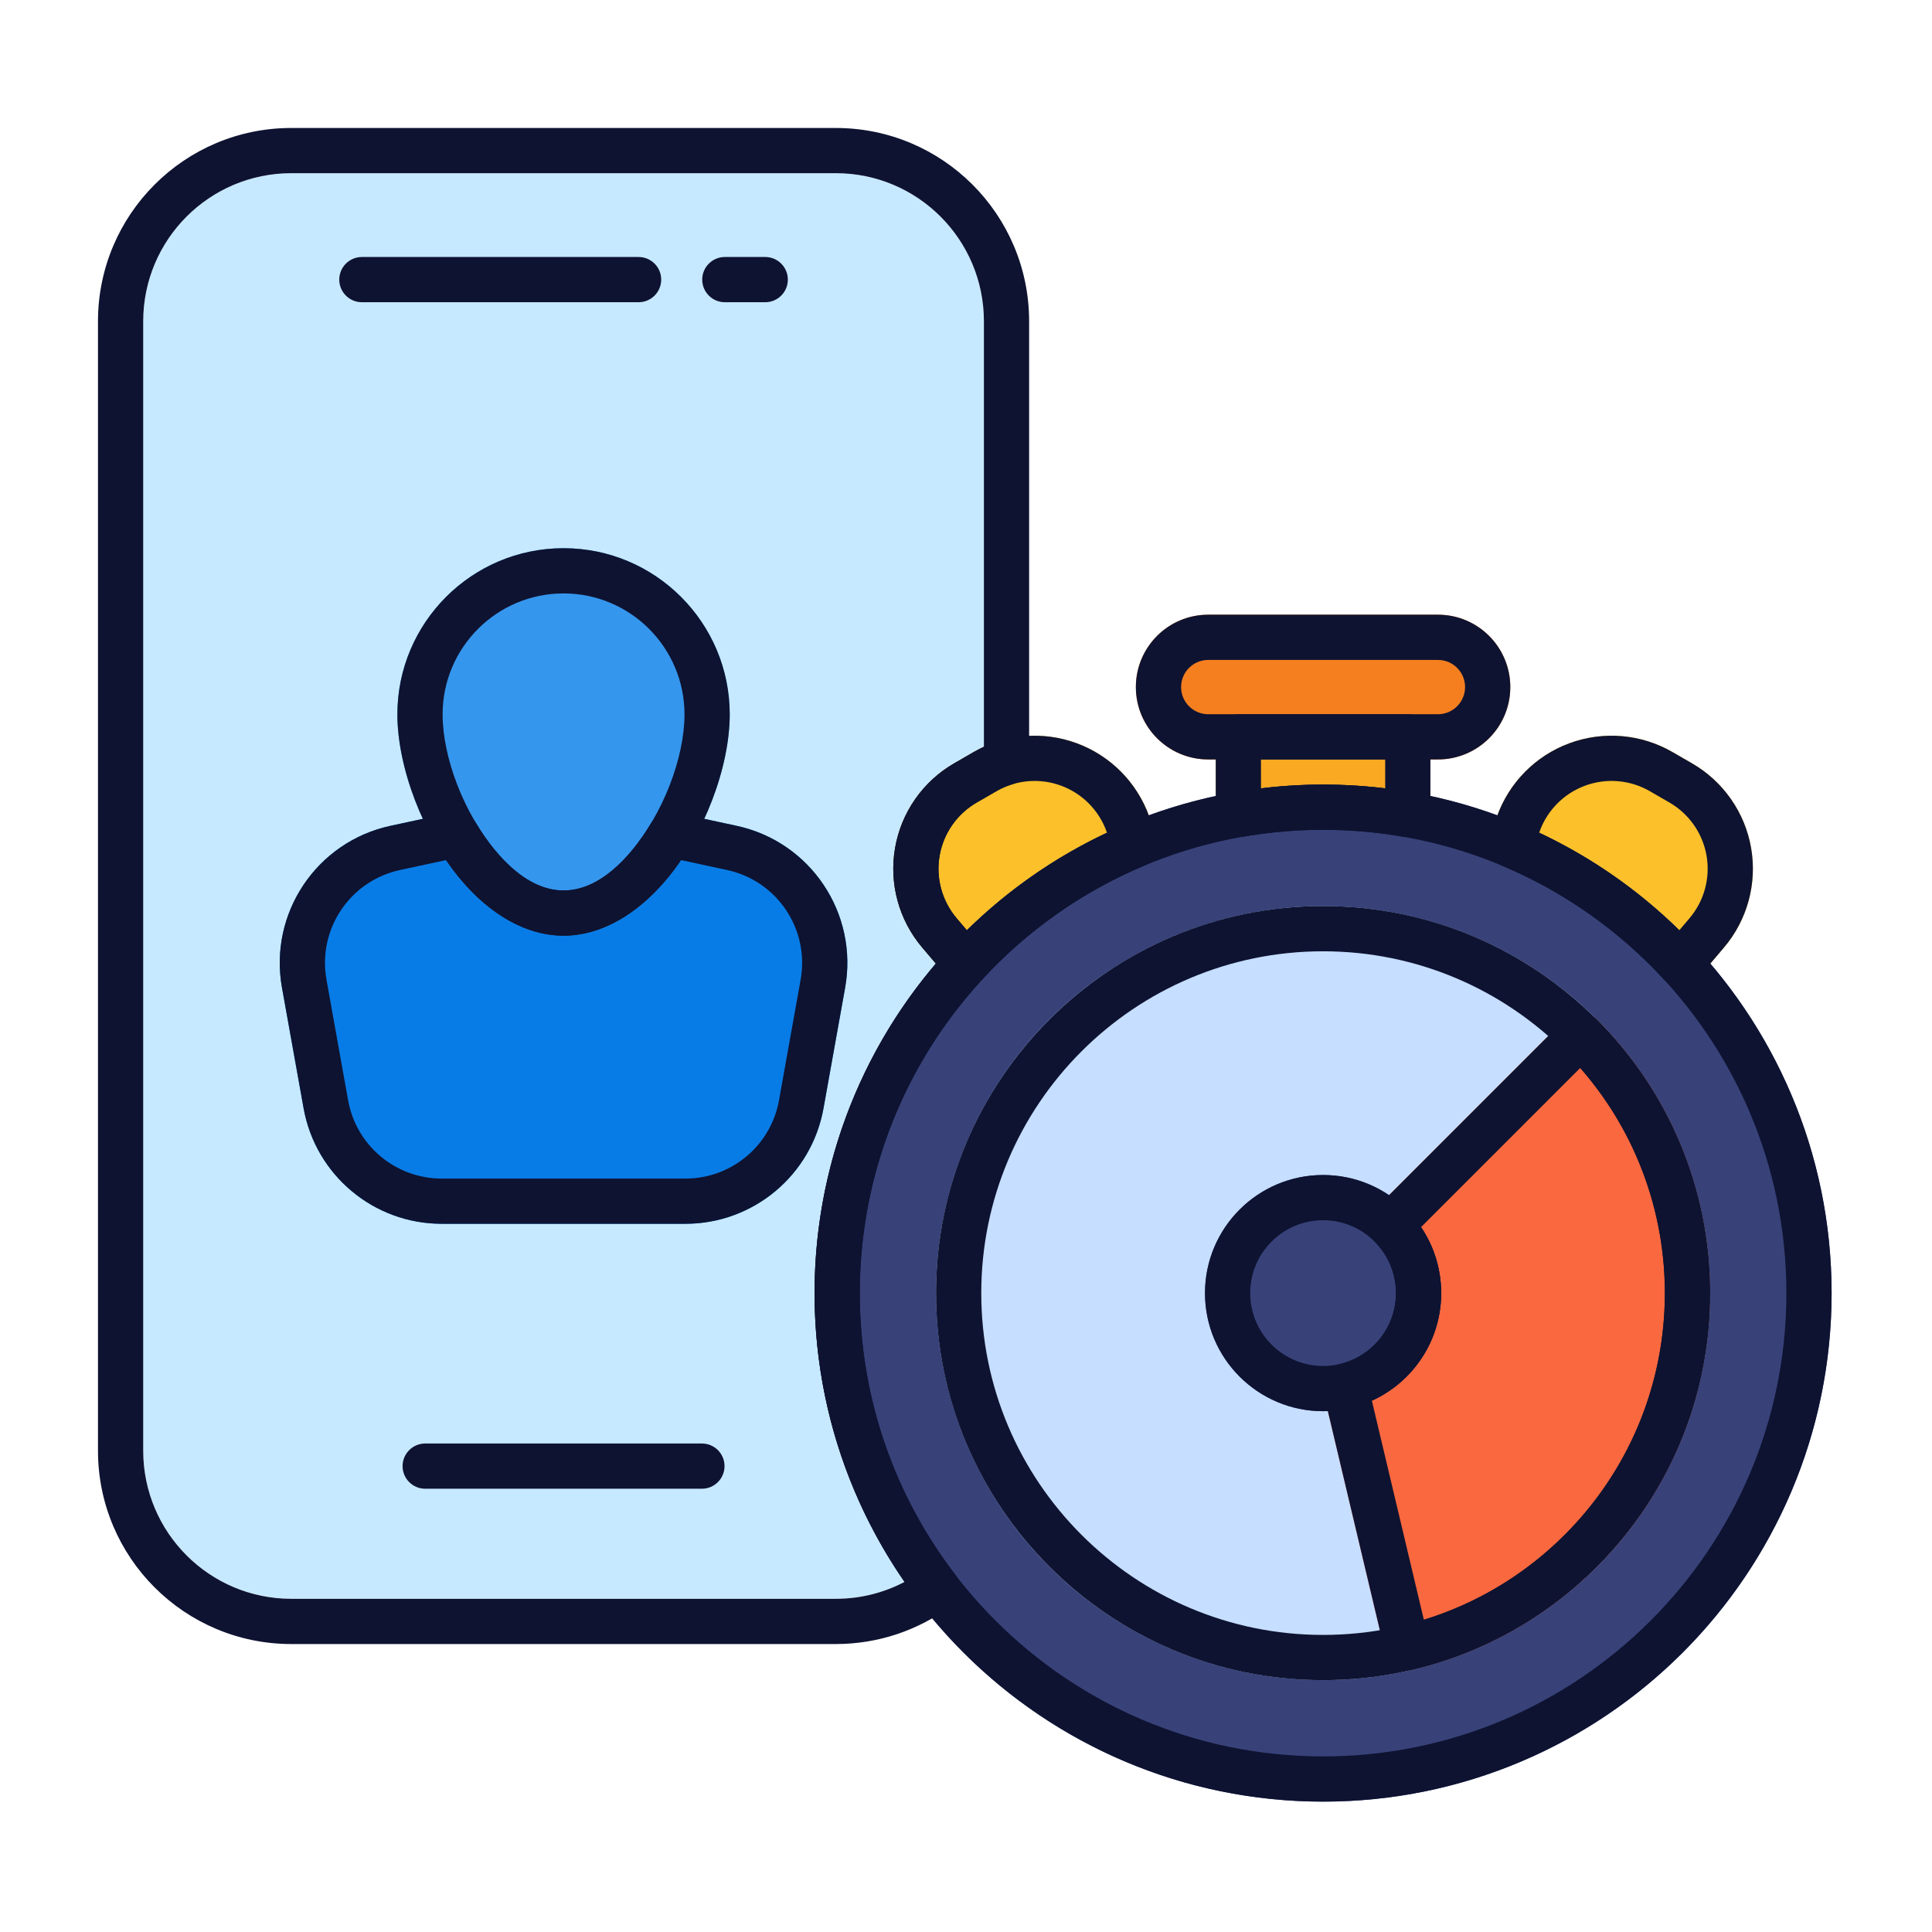
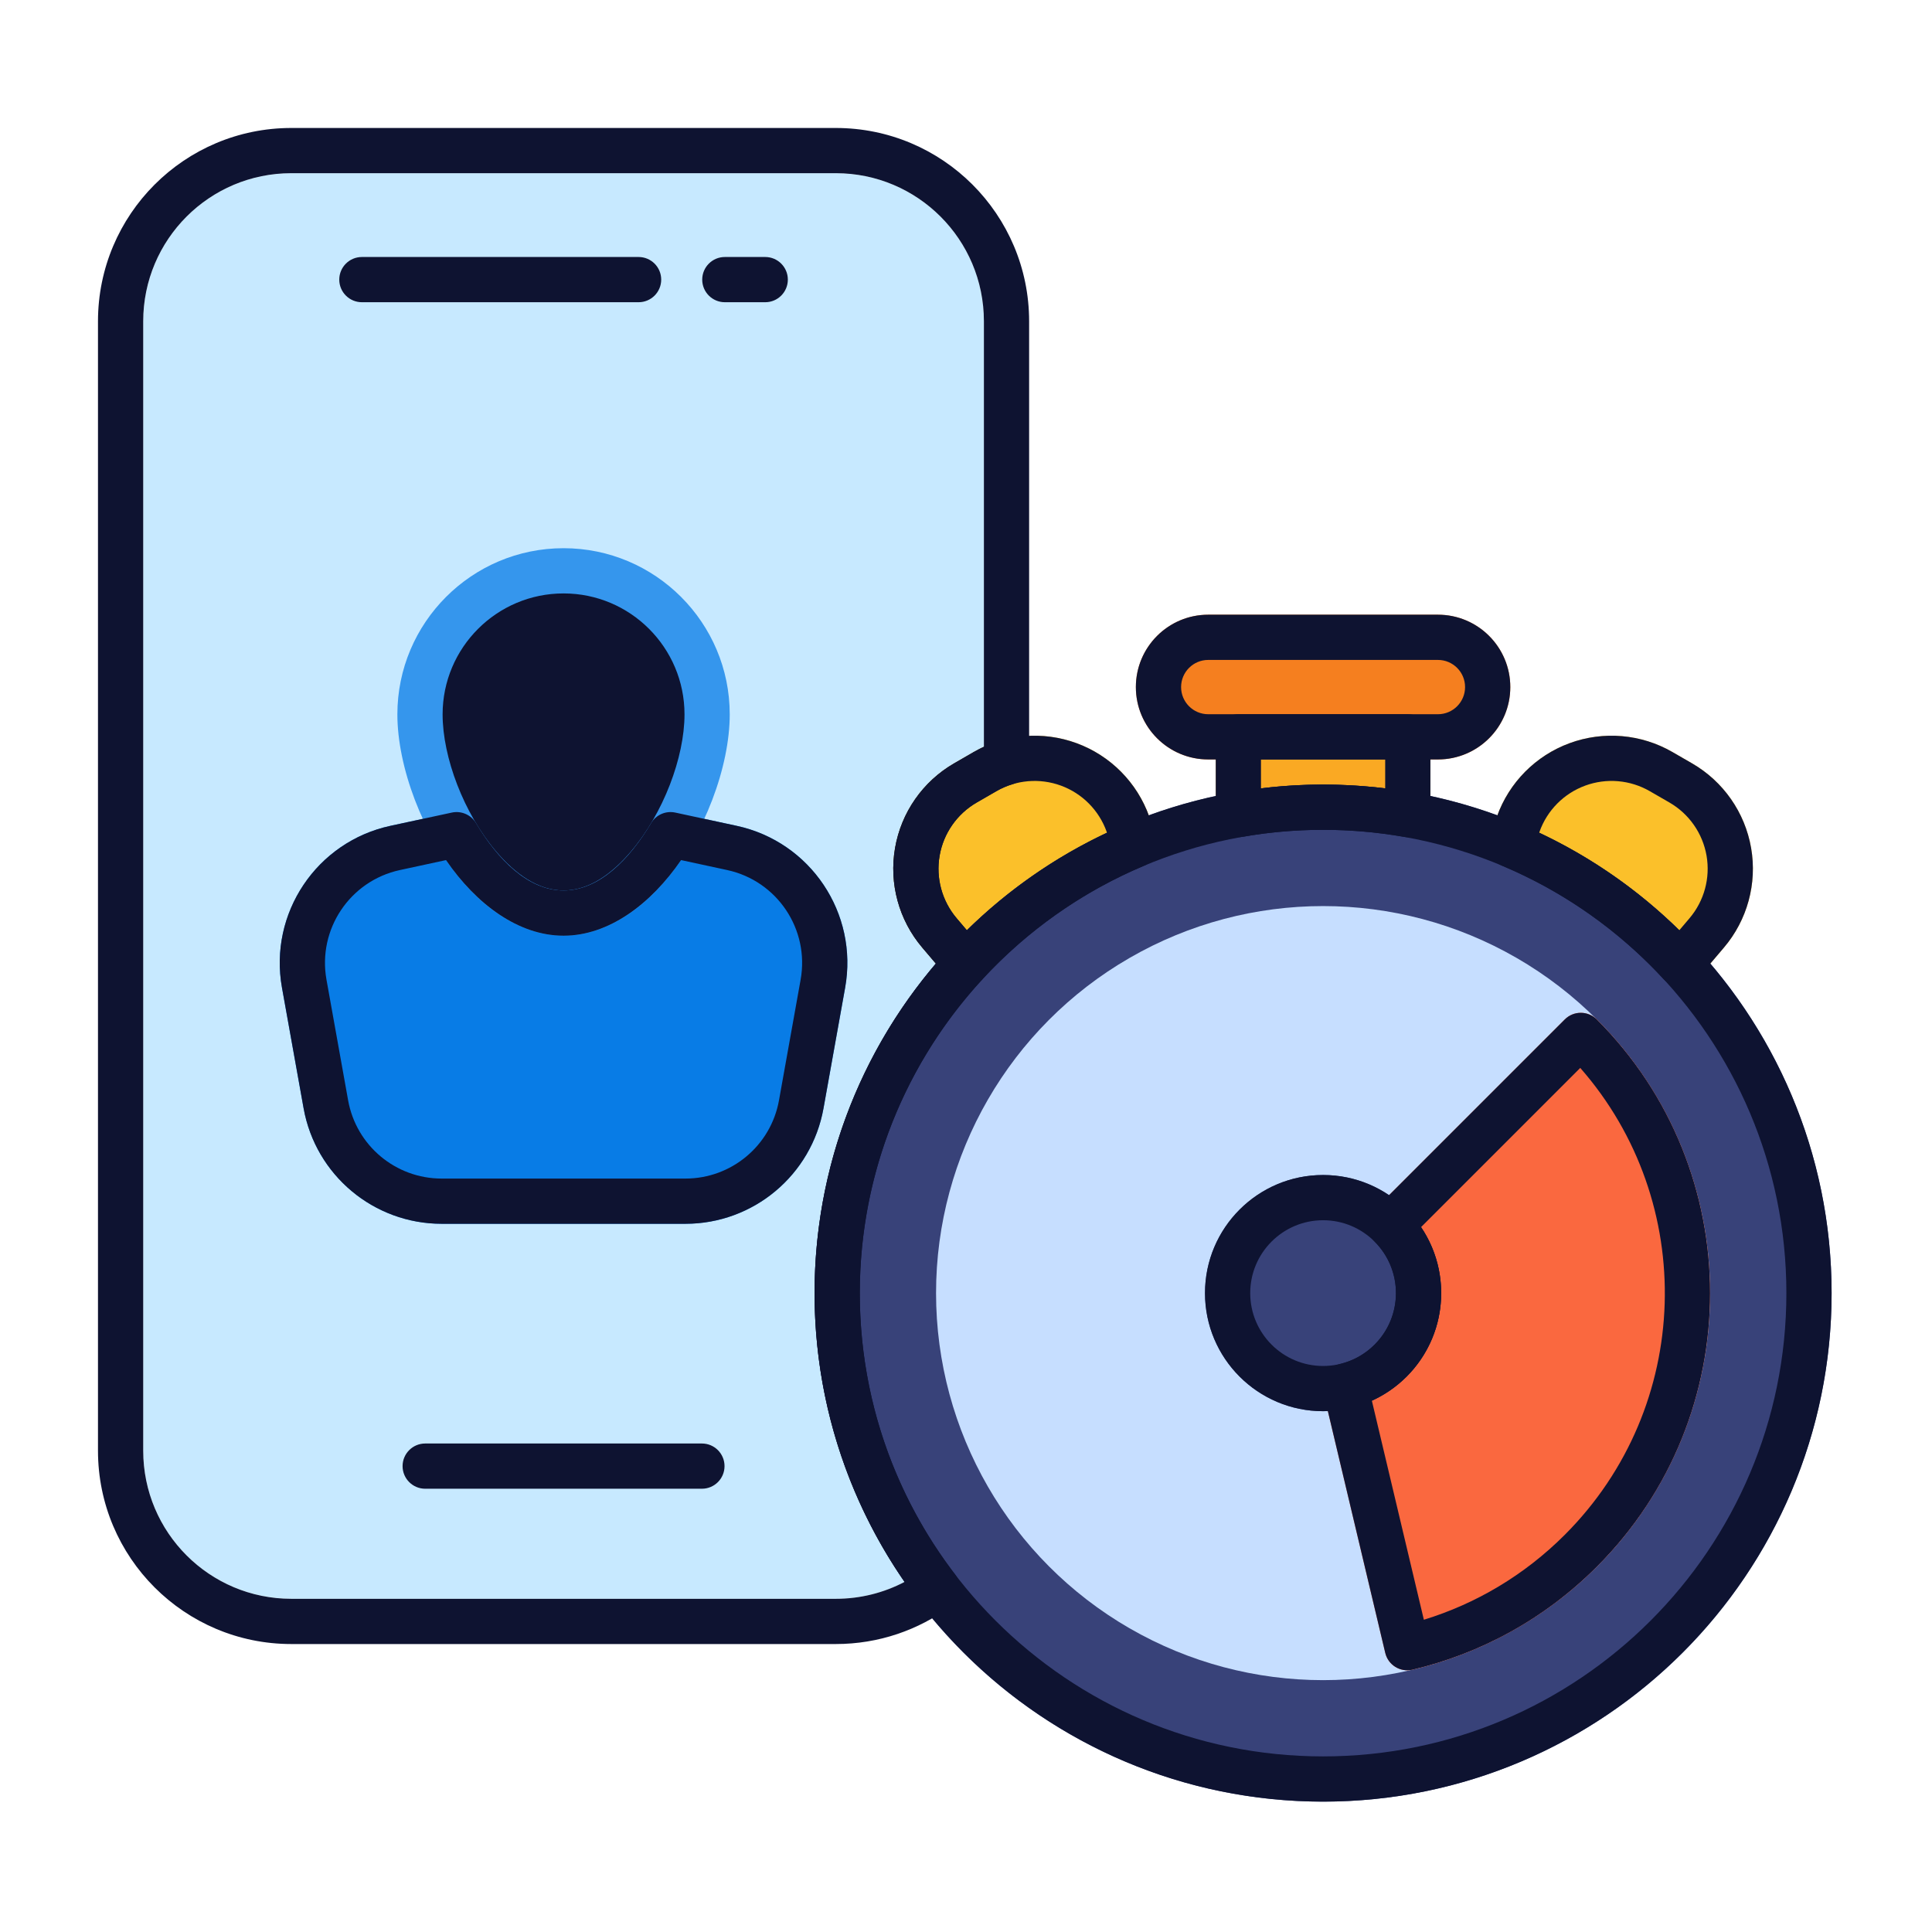
<svg xmlns="http://www.w3.org/2000/svg" clip-rule="evenodd" fill-rule="evenodd" height="512" stroke-linejoin="round" stroke-miterlimit="2" viewBox="0 0 267 267" width="512">
  <path d="m129.336 133.172c-10.452 12.266-16.763 28.169-16.763 45.534 0 14.818 4.596 28.571 12.439 39.91-2.841 1.493-6.075 2.337-9.507 2.337-21.66 0-53.585 0-75.245 0-11.304 0-20.468-9.164-20.468-20.469 0-39.118 0-116.962 0-156.081 0-11.304 9.164-20.468 20.468-20.468h75.245c11.304 0 20.469 9.164 20.469 20.468v58.801c-.476.218-.945.459-1.403.724-.902.521-1.81 1.045-2.711 1.566-4.322 2.495-7.313 6.779-8.164 11.696-.852 4.917.523 9.958 3.754 13.761z" fill="#c7e9ff" />
  <path d="m205.85 115.707c-.558 1.563.203 3.29 1.734 3.932 8.545 3.588 16.152 8.978 22.344 15.694.607.657 1.467 1.024 2.361 1.006.895-.019 1.739-.42 2.319-1.102l3.64-4.286c3.23-3.803 4.606-8.844 3.754-13.761s-3.842-9.201-8.164-11.696c-.902-.521-1.809-1.045-2.711-1.566-4.322-2.495-9.528-2.942-14.212-1.222-4.684 1.721-8.362 5.433-10.04 10.132 0 0-1.025 2.869-1.025 2.869zm-74.76 19.53c.58.682 1.424 1.083 2.319 1.102.894.018 1.754-.349 2.361-1.007 6.188-6.713 13.796-12.105 22.344-15.693 1.531-.642 2.292-2.369 1.733-3.932l-1.024-2.869c-1.678-4.699-5.357-8.411-10.041-10.132-4.684-1.72-9.89-1.273-14.211 1.222-.902.521-1.81 1.045-2.711 1.566-4.322 2.495-7.313 6.779-8.164 11.696-.852 4.917.523 9.958 3.754 13.761 0 0 3.64 4.286 3.64 4.286z" fill="#fbc02a" />
  <path d="m194.014 115.651c.91.16 1.844-.09 2.551-.684.708-.594 1.116-1.47 1.116-2.393v-10.744c0-1.726-1.399-3.125-3.125-3.125h-23.415c-1.725 0-3.125 1.399-3.125 3.125v10.744c0 .923.409 1.799 1.116 2.393.708.594 1.642.844 2.551.684 3.629-.639 7.359-.971 11.166-.971s7.536.332 11.165.971z" fill="#faa923" />
  <path d="m65.783 113.751c-.687-1.152-2.032-1.736-3.343-1.454l-8.484 1.831c-10.204 2.203-16.831 12.092-14.988 22.367.971 5.413 2.052 11.442 2.99 16.671 1.656 9.237 9.693 15.96 19.077 15.96h33.695c9.385 0 17.421-6.723 19.077-15.96.938-5.229 2.02-11.258 2.99-16.671 1.843-10.275-4.784-20.164-14.988-22.367 0 0-8.484-1.831-8.484-1.831-1.311-.282-2.656.302-3.343 1.454-3.027 5.072-7.209 9.311-12.099 9.311s-9.073-4.239-12.1-9.311z" fill="#087ce6" />
  <path d="m77.883 75.761c-12.675 0-22.966 10.291-22.966 22.966 0 7.2 3.47 16.607 8.868 22.969 3.926 4.628 8.861 7.616 14.098 7.616 5.236 0 10.171-2.988 14.097-7.616 5.398-6.362 8.868-15.769 8.868-22.969 0-12.675-10.29-22.966-22.965-22.966z" fill="#3596ed" />
  <circle cx="182.849" cy="178.706" fill="#384279" r="70.276" />
  <circle cx="182.849" cy="178.706" fill="#c6deff" r="53.488" />
  <path d="m166.978 104.955h31.741c5.524 0 10.002-4.478 10.002-10.002s-4.478-10.002-10.002-10.002h-31.741c-5.524 0-10.002 4.478-10.002 10.002s4.478 10.002 10.002 10.002z" fill="#f57f1f" />
  <path d="m189.97 167.166c-1.221 1.22-1.221 3.199 0 4.419 3.93 3.93 3.93 10.311 0 14.241-1.369 1.369-3.035 2.262-4.792 2.677-.807.19-1.505.694-1.941 1.4s-.573 1.556-.381 2.363l8.584 36.162c.398 1.678 2.08 2.716 3.758 2.32 9.339-2.205 18.197-6.945 25.473-14.22 20.874-20.875 20.874-54.77 0-75.644-1.221-1.221-3.199-1.221-4.42 0z" fill="#fa683f" />
  <circle cx="182.849" cy="178.706" fill="#384279" r="16.32" />
  <g fill="#0e1331">
-     <path d="m77.883 75.761c-12.675 0-22.966 10.291-22.966 22.966 0 7.2 3.47 16.607 8.868 22.969 3.926 4.628 8.861 7.616 14.098 7.616 5.236 0 10.171-2.988 14.097-7.616 5.398-6.362 8.868-15.769 8.868-22.969 0-12.675-10.29-22.966-22.965-22.966zm0 6.25c9.225 0 16.715 7.491 16.715 16.716 0 5.941-2.93 13.676-7.384 18.926-2.642 3.115-5.807 5.409-9.331 5.409-3.525 0-6.689-2.294-9.332-5.409-4.454-5.25-7.384-12.985-7.384-18.926 0-9.225 7.49-16.716 16.716-16.716z" />
+     <path d="m77.883 75.761zm0 6.25c9.225 0 16.715 7.491 16.715 16.716 0 5.941-2.93 13.676-7.384 18.926-2.642 3.115-5.807 5.409-9.331 5.409-3.525 0-6.689-2.294-9.332-5.409-4.454-5.25-7.384-12.985-7.384-18.926 0-9.225 7.49-16.716 16.716-16.716z" />
    <path d="m65.783 113.751c-.687-1.152-2.032-1.736-3.343-1.454l-8.484 1.831c-10.204 2.203-16.831 12.092-14.988 22.367.971 5.413 2.052 11.442 2.99 16.671 1.656 9.237 9.693 15.96 19.077 15.96h33.695c9.385 0 17.421-6.723 19.077-15.96.938-5.229 2.02-11.258 2.99-16.671 1.843-10.275-4.784-20.164-14.988-22.367 0 0-8.484-1.831-8.484-1.831-1.311-.282-2.656.302-3.343 1.454-3.027 5.072-7.209 9.311-12.099 9.311s-9.073-4.239-12.1-9.311zm-4.145 5.113c4.195 6.119 10.021 10.448 16.245 10.448 6.223 0 12.049-4.329 16.244-10.449-.001.001 6.363 1.375 6.363 1.375 6.914 1.492 11.404 8.192 10.155 15.154 0 0-2.989 16.671-2.989 16.671-1.123 6.258-6.568 10.813-12.926 10.813-10.042 0-23.653 0-33.695 0-6.358 0-11.803-4.555-12.925-10.813 0 0-2.99-16.671-2.99-16.671-1.249-6.962 3.241-13.662 10.155-15.154z" />
    <path d="m50.011 41.767h38.242c1.725 0 3.125-1.4 3.125-3.125 0-1.724-1.4-3.125-3.125-3.125h-38.242c-1.725 0-3.125 1.401-3.125 3.125 0 1.725 1.4 3.125 3.125 3.125z" />
    <path d="m58.761 205.741h38.243c1.725 0 3.125-1.4 3.125-3.125s-1.4-3.125-3.125-3.125h-38.243c-1.724 0-3.125 1.4-3.125 3.125s1.401 3.125 3.125 3.125z" />
    <path d="m100.171 41.767h5.583c1.725 0 3.125-1.4 3.125-3.125 0-1.724-1.4-3.125-3.125-3.125h-5.583c-1.725 0-3.125 1.401-3.125 3.125 0 1.725 1.4 3.125 3.125 3.125z" />
    <path d="m182.849 162.385c-9.008 0-16.32 7.313-16.32 16.321 0 9.007 7.312 16.32 16.32 16.32 9.007 0 16.32-7.313 16.32-16.32 0-9.008-7.313-16.321-16.32-16.321zm0 6.25c5.558 0 10.07 4.513 10.07 10.071s-4.512 10.07-10.07 10.07-10.07-4.512-10.07-10.07 4.512-10.071 10.07-10.071z" />
    <path d="m189.97 167.166c-1.221 1.22-1.221 3.199 0 4.419 3.93 3.93 3.93 10.311 0 14.241-1.369 1.369-3.035 2.262-4.792 2.677-.807.19-1.505.694-1.941 1.4s-.573 1.556-.381 2.363l8.584 36.162c.398 1.678 2.08 2.716 3.758 2.32 9.339-2.205 18.197-6.945 25.473-14.22 20.874-20.875 20.874-54.77 0-75.644-1.221-1.221-3.199-1.221-4.42 0zm6.417 2.421 22.002-22.002c16.268 18.546 15.555 46.83-2.138 64.523-5.635 5.636-12.346 9.549-19.475 11.739 0 0-7.187-30.275-7.187-30.275 1.74-.788 3.37-1.896 4.8-3.326 5.614-5.614 6.28-14.314 1.998-20.659z" />
    <path d="m205.85 115.707c-.558 1.563.203 3.29 1.734 3.932 8.545 3.588 16.152 8.978 22.344 15.694.607.657 1.467 1.024 2.361 1.006.895-.019 1.739-.42 2.319-1.102l3.64-4.286c3.23-3.803 4.606-8.844 3.754-13.761s-3.842-9.201-8.164-11.696c-.902-.521-1.809-1.045-2.711-1.566-4.322-2.495-9.528-2.942-14.212-1.222-4.684 1.721-8.362 5.433-10.04 10.132 0 0-1.025 2.869-1.025 2.869zm6.86-.626.051-.141c1.054-2.953 3.366-5.285 6.31-6.367 2.943-1.081 6.215-.8 8.931.768l2.711 1.565c2.716 1.568 4.595 4.261 5.131 7.351.535 3.09-.329 6.258-2.36 8.648l-1.411 1.662c-5.618-5.516-12.157-10.095-19.363-13.486z" />
    <path d="m131.09 135.237c.58.682 1.424 1.083 2.319 1.102.894.018 1.754-.349 2.361-1.007 6.188-6.713 13.796-12.105 22.344-15.693 1.531-.642 2.292-2.369 1.733-3.932l-1.024-2.869c-1.678-4.699-5.357-8.411-10.041-10.132-4.684-1.72-9.89-1.273-14.211 1.222-.902.521-1.81 1.045-2.711 1.566-4.322 2.495-7.313 6.779-8.164 11.696-.852 4.917.523 9.958 3.754 13.761 0 0 3.64 4.286 3.64 4.286zm2.535-6.67-1.412-1.662c-2.03-2.39-2.894-5.558-2.359-8.648s2.415-5.783 5.131-7.351l2.711-1.565c2.716-1.568 5.987-1.849 8.931-.768 2.944 1.082 5.255 3.414 6.31 6.367l.05.141c-7.207 3.391-13.746 7.971-19.362 13.486z" />
    <path d="m166.978 104.955h31.741c5.524 0 10.002-4.478 10.002-10.002s-4.478-10.002-10.002-10.002h-31.741c-5.524 0-10.002 4.478-10.002 10.002s4.478 10.002 10.002 10.002zm0-6.25c-2.072 0-3.752-1.68-3.752-3.752s1.68-3.752 3.752-3.752h31.741c2.072 0 3.752 1.68 3.752 3.752s-1.68 3.752-3.752 3.752z" />
    <path d="m182.849 108.43c-38.787 0-70.276 31.489-70.276 70.276 0 38.786 31.489 70.276 70.276 70.276 38.786 0 70.276-31.49 70.276-70.276 0-38.787-31.49-70.276-70.276-70.276zm0 6.25c35.337 0 64.026 28.689 64.026 64.026s-28.689 64.026-64.026 64.026-64.026-28.689-64.026-64.026 28.689-64.026 64.026-64.026z" />
-     <path d="m182.849 125.217c-29.521 0-53.489 23.968-53.489 53.489s23.968 53.488 53.489 53.488 53.488-23.967 53.488-53.488-23.967-53.489-53.488-53.489zm0 6.25c26.071 0 47.238 21.167 47.238 47.239 0 26.071-21.167 47.238-47.238 47.238-26.072 0-47.239-21.167-47.239-47.238 0-26.072 21.167-47.239 47.239-47.239z" />
    <path d="m194.014 115.651c.91.16 1.844-.09 2.551-.684.708-.594 1.116-1.47 1.116-2.393v-10.744c0-1.726-1.399-3.125-3.125-3.125h-23.415c-1.725 0-3.125 1.399-3.125 3.125v10.744c0 .923.409 1.799 1.116 2.393.708.594 1.642.844 2.551.684 3.629-.639 7.359-.971 11.166-.971s7.536.332 11.165.971zm-2.583-6.701c-2.814-.344-5.678-.52-8.582-.52-2.905 0-5.768.176-8.582.52-.001 0-.001-3.995-.001-3.995h17.165z" />
    <path d="m135.77 135.333.084-4.142-3.641-4.286c-2.03-2.39-2.894-5.558-2.359-8.648s2.415-5.783 5.131-7.351l2.711-1.565c.728-.421 1.497-.749 2.288-.983 1.328-.392 2.24-1.612 2.24-2.996v-60.959c0-14.756-11.963-26.718-26.719-26.718-21.66 0-53.585 0-75.245 0-14.756 0-26.718 11.962-26.718 26.718v156.081c0 14.757 11.962 26.719 26.718 26.719h75.245c5.936 0 11.419-1.936 15.855-5.211.674-.498 1.12-1.246 1.238-2.076.117-.83-.104-1.673-.613-2.338-8.255-10.78-13.162-24.258-13.162-38.872 0-16.728 6.429-31.967 16.947-43.373zm-6.434-2.161c-10.452 12.266-16.763 28.169-16.763 45.534 0 14.818 4.596 28.571 12.439 39.91-2.841 1.493-6.075 2.337-9.507 2.337-21.66 0-53.585 0-75.245 0-11.304 0-20.468-9.164-20.468-20.469 0-39.118 0-116.962 0-156.081 0-11.304 9.164-20.468 20.468-20.468h75.245c11.304 0 20.469 9.164 20.469 20.468v58.801c-.476.218-.945.459-1.403.724-.902.521-1.81 1.045-2.711 1.566-4.322 2.495-7.313 6.779-8.164 11.696-.852 4.917.523 9.958 3.754 13.761z" />
  </g>
</svg>